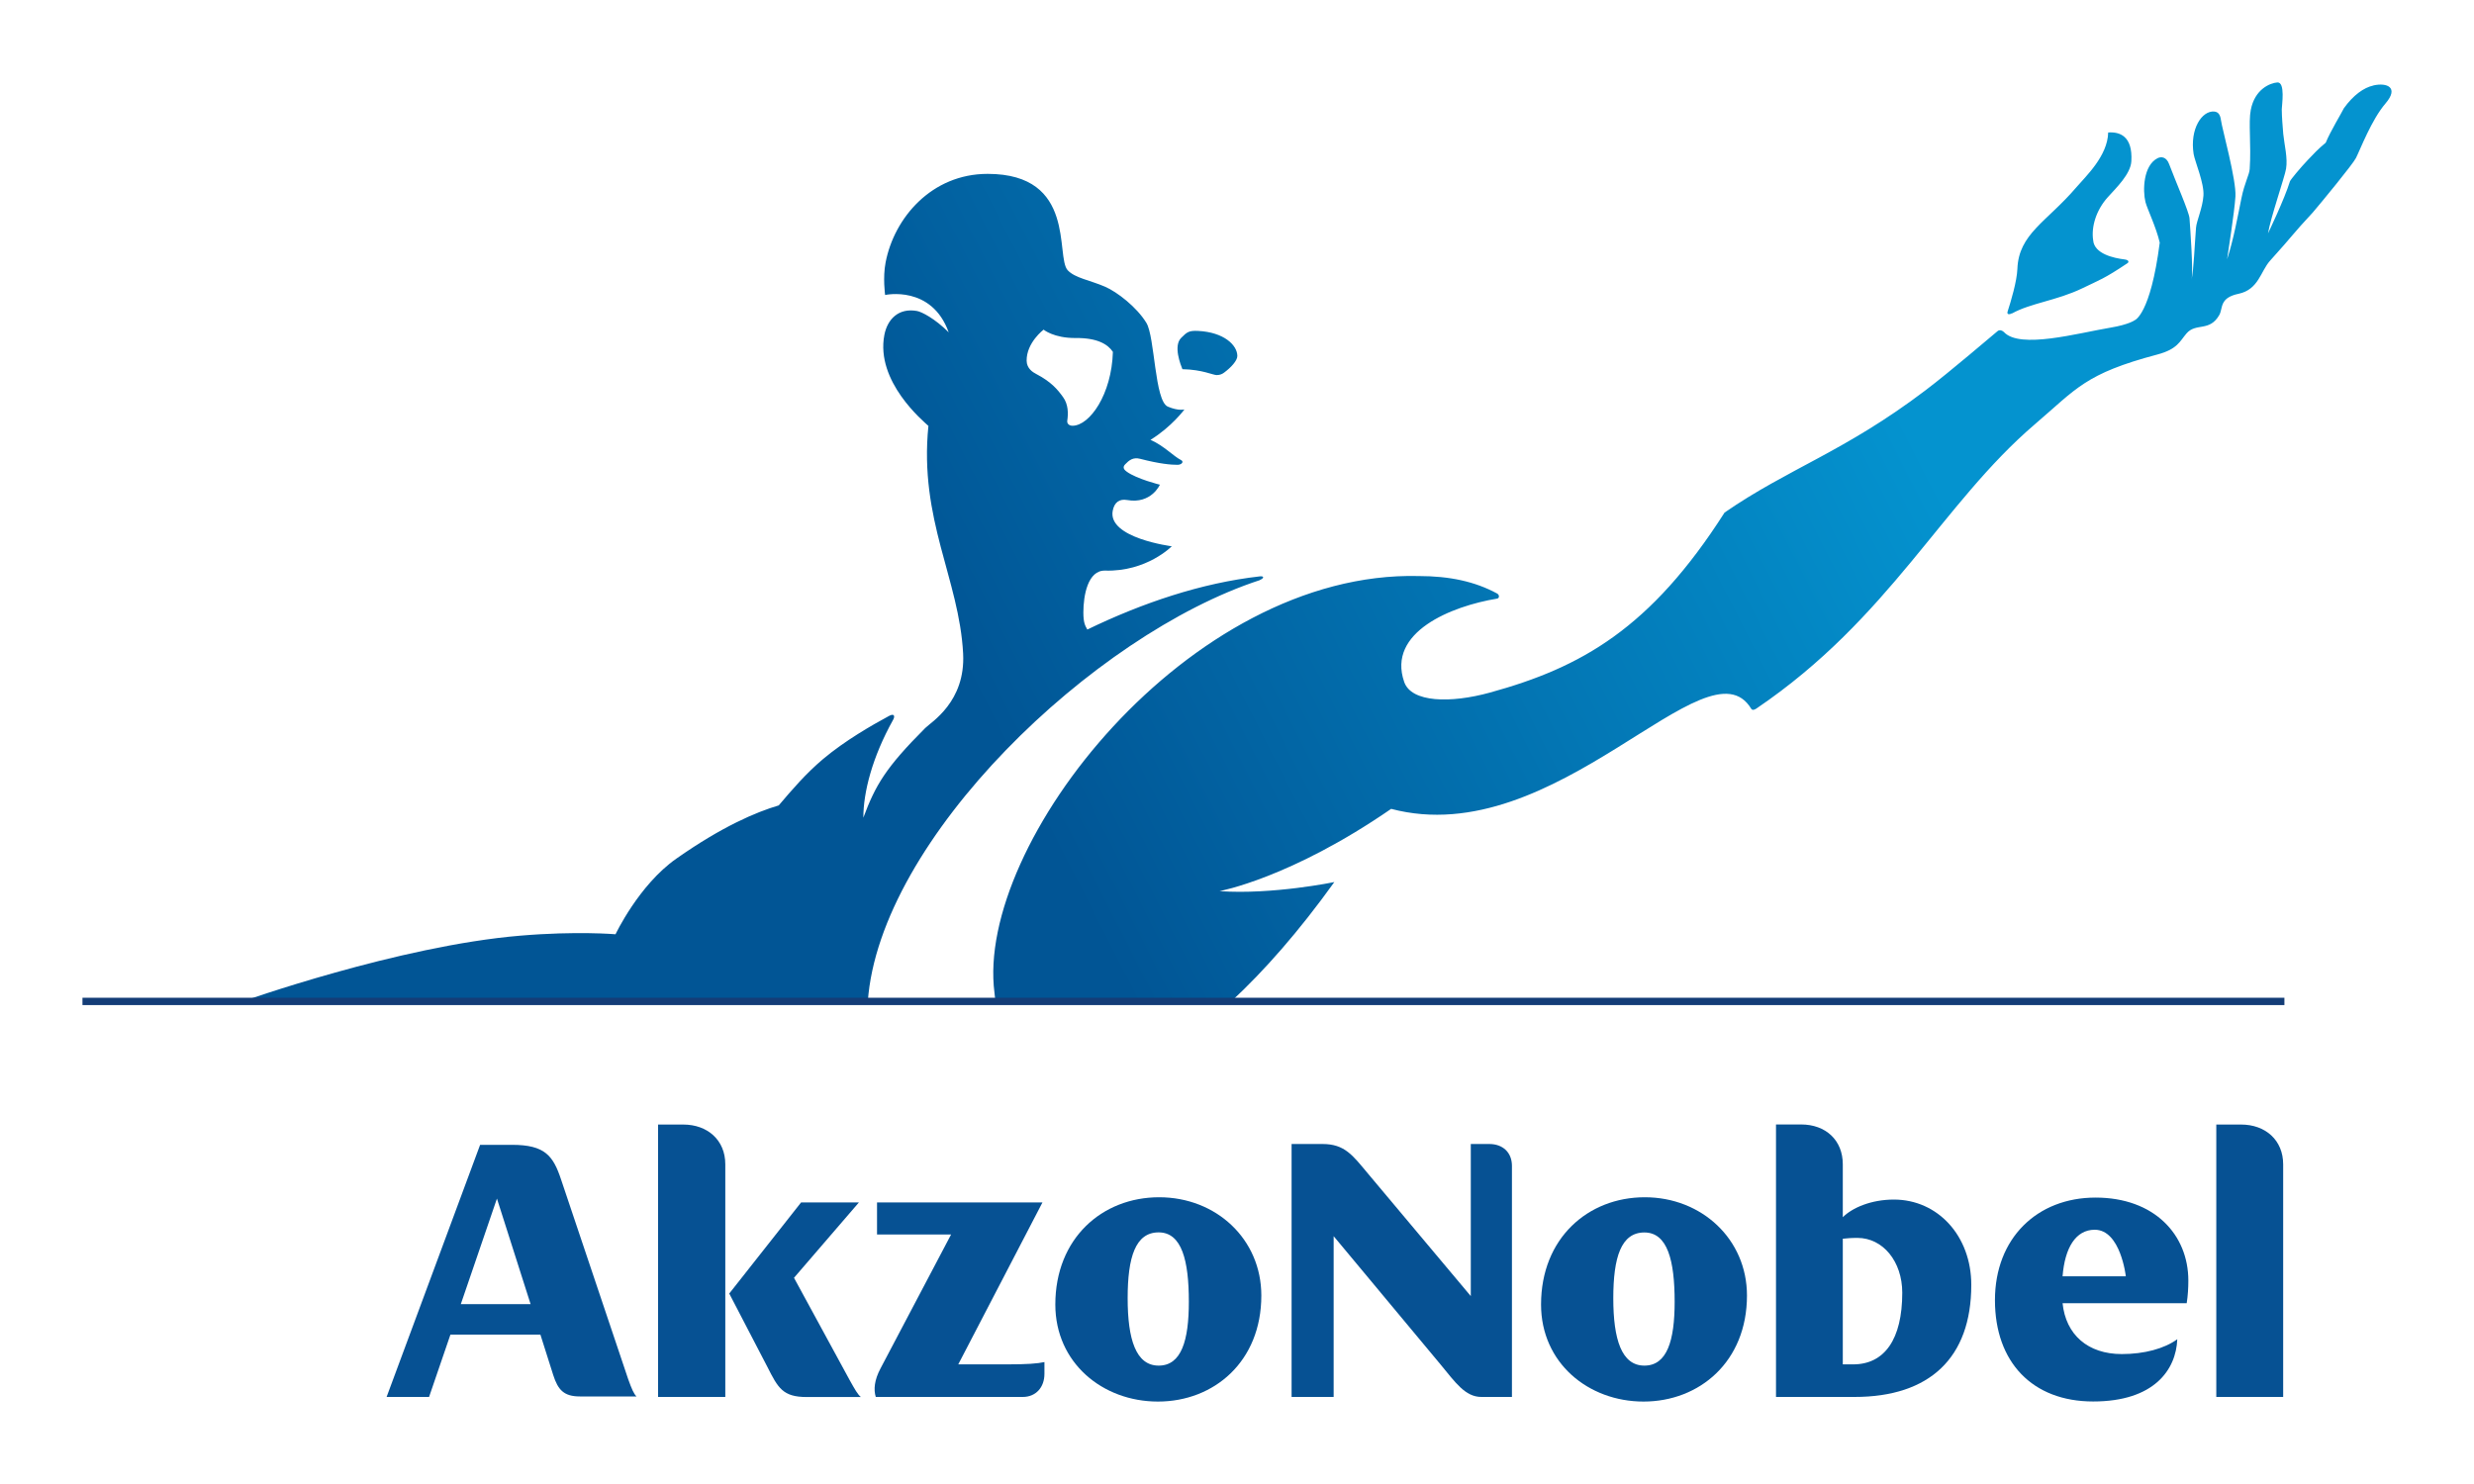
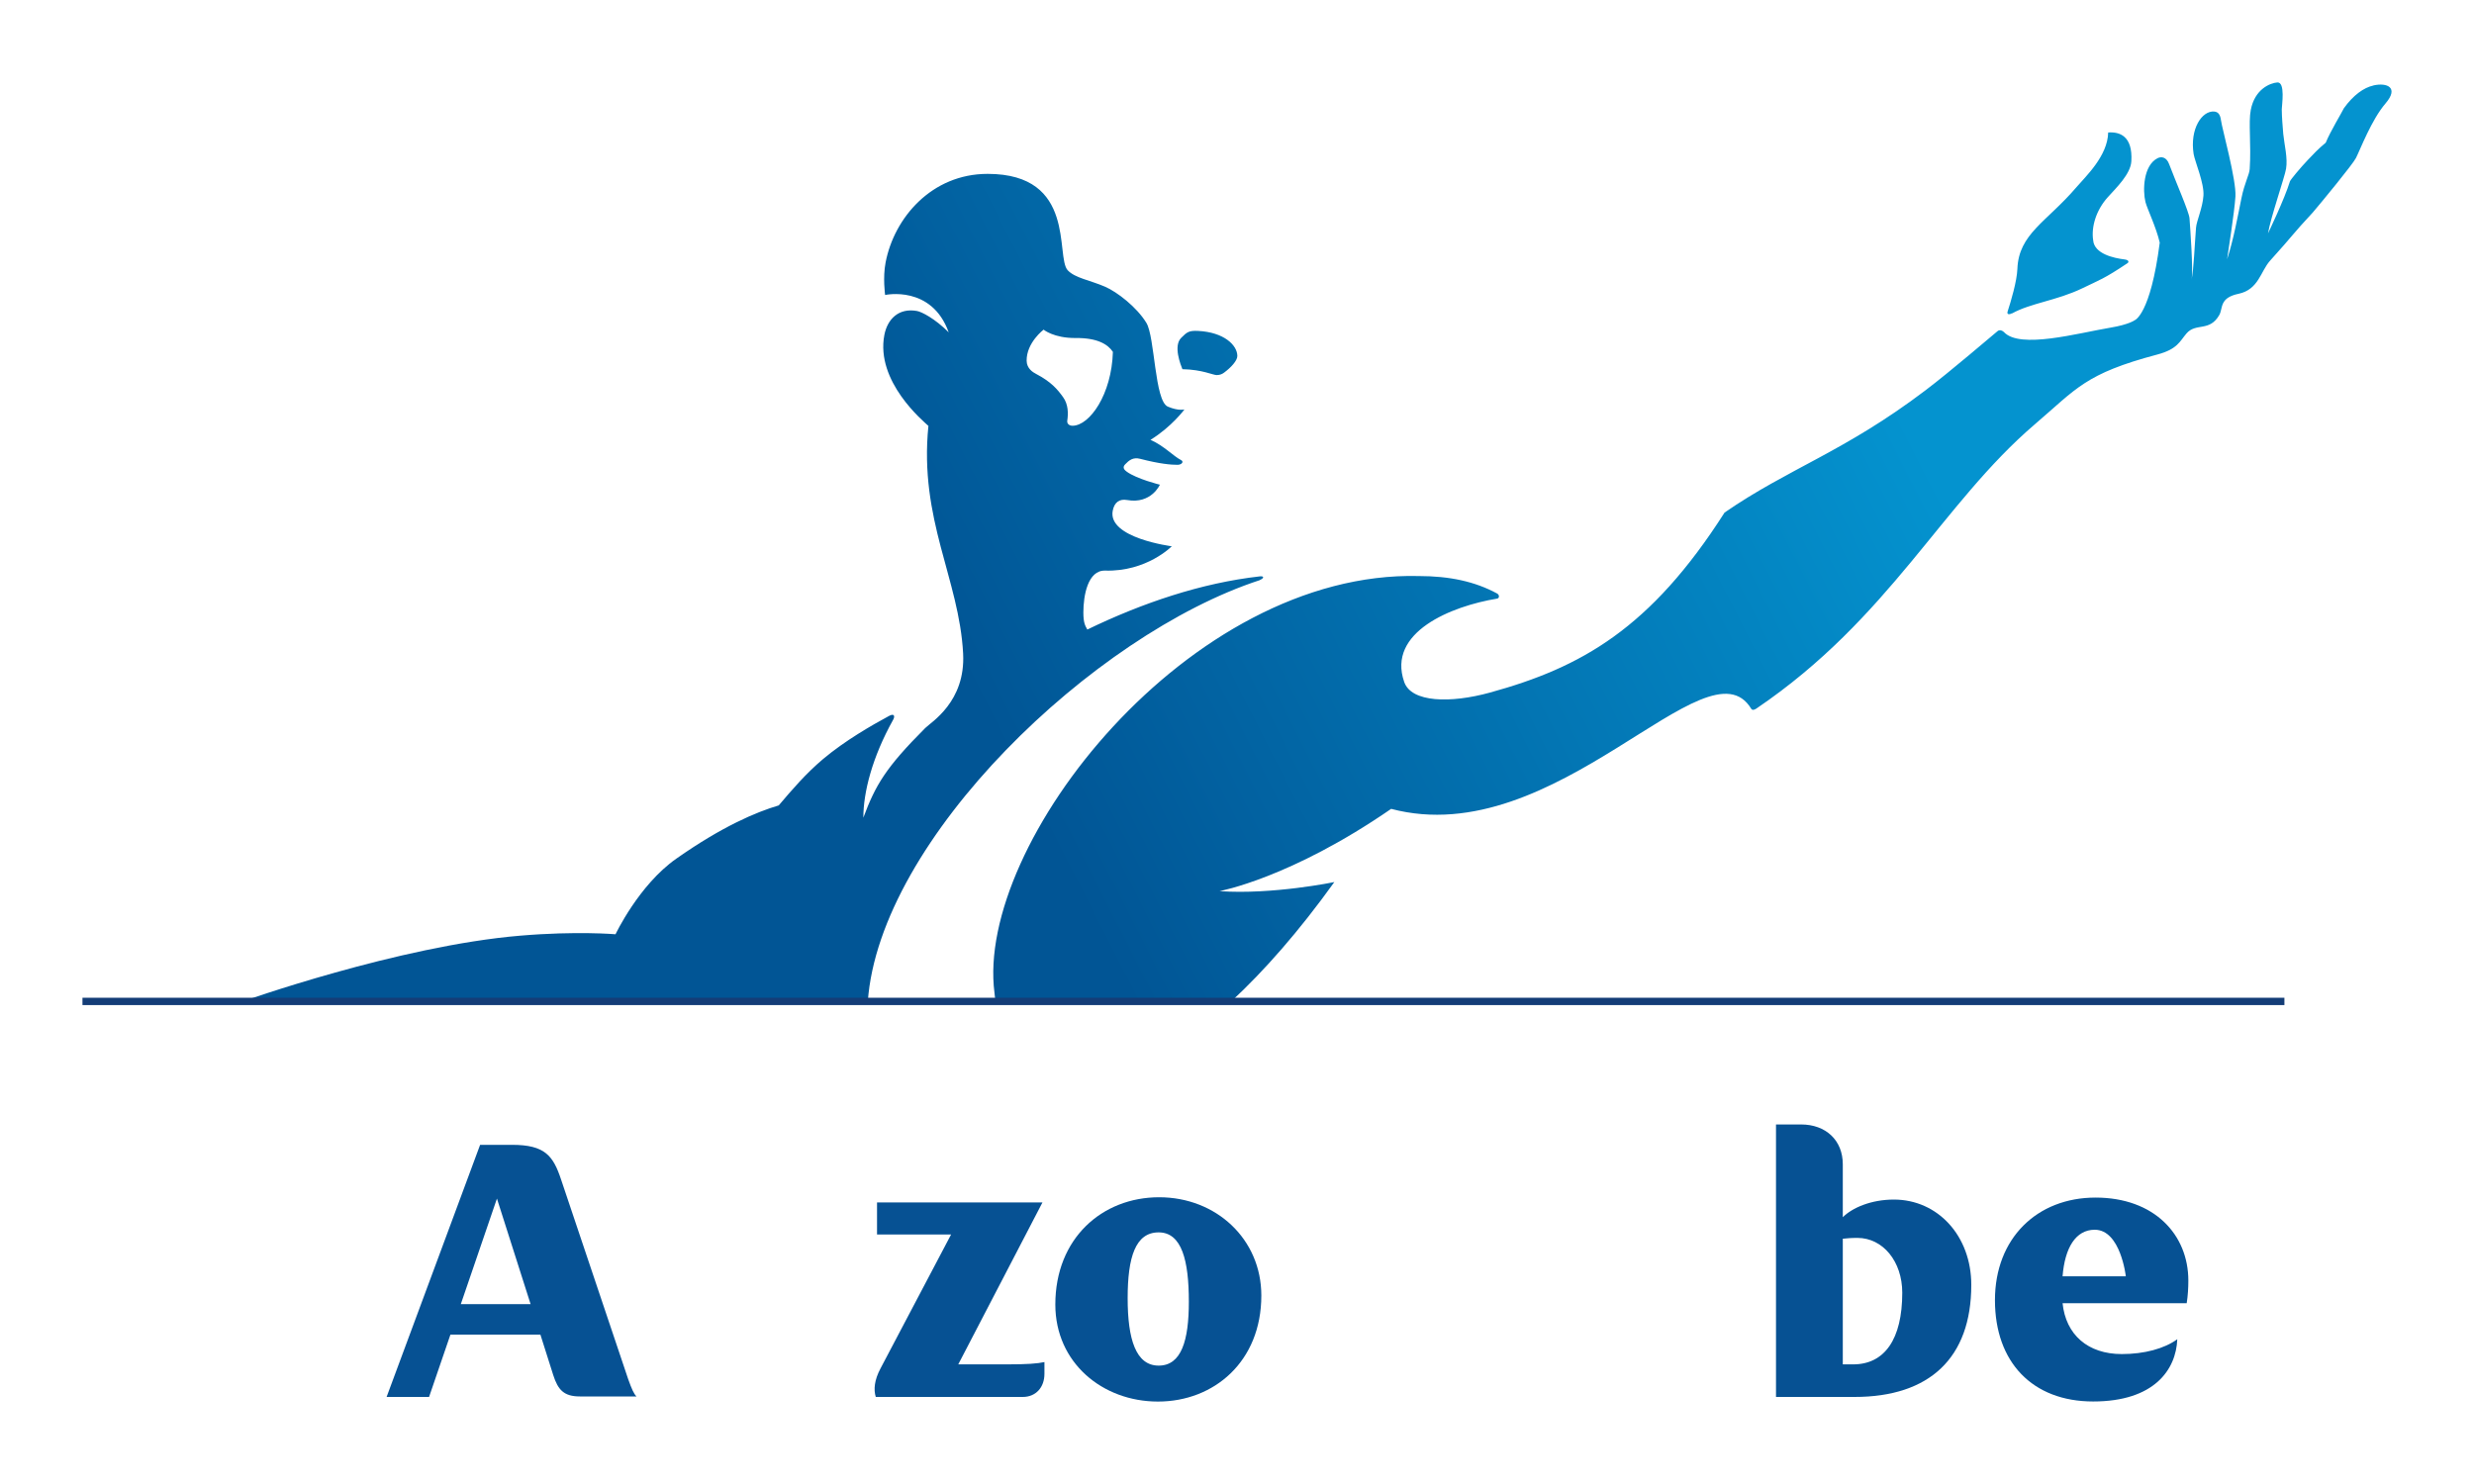
<svg xmlns="http://www.w3.org/2000/svg" id="Layer_2" data-name="Layer 2" viewBox="0 0 300 180">
  <defs>
    <style> .cls-1 { fill: none; } .cls-2 { fill: url(#linear-gradient); } .cls-3 { clip-path: url(#clippath); } .cls-4 { fill: #065193; } .cls-5 { fill: #143d77; } </style>
    <clipPath id="clippath">
      <rect id="clipping_mask" data-name="clipping mask" class="cls-1" width="300" height="180" />
    </clipPath>
    <linearGradient id="linear-gradient" x1="30.38" y1="123.6" x2="282.06" y2="-4.64" gradientUnits="userSpaceOnUse">
      <stop offset=".34" stop-color="#015595" />
      <stop offset=".75" stop-color="#0493cf" />
    </linearGradient>
  </defs>
  <g id="artwork">
    <g id="azko-nobel-logo">
      <g class="cls-3">
        <path id="artwork-2" data-name="artwork" class="cls-2" d="m243.98,38.02c2.23-1.25,5.43-1.56,8.52-3.05,2.12-1.03,2.6-1.12,5.47-3.04.19-.11.22-.39-.32-.46-1.34-.16-3.7-.68-3.83-2.33-.25-1.63.36-3.66,1.79-5.24,1-1.11,2.75-2.78,2.84-4.34.18-3.1-1.45-3.59-2.81-3.49-.06,2.86-2.74,5.34-3.86,6.65-3.6,4.21-6.99,5.63-7.15,9.9-.06,1.51-.79,3.95-1.18,5.15-.14.44.25.38.53.23Zm-91.21,32.33c.54-.22.53-.5,0-.44-7.09.8-14.25,3.22-20.92,6.45-.27-.47-.48-.83-.48-2.08,0-2.05.54-5.13,2.64-5.07,5.05.15,8.08-2.95,8.08-2.95,0,0-7.8-1-7.16-4.31.19-1,.79-1.47,1.75-1.3,2.93.52,3.97-1.86,3.97-1.86,0,0-2.8-.69-4.02-1.58-.25-.18-.59-.49-.19-.89.47-.49.95-.89,1.81-.67,2.38.62,3.76.73,4.55.73.49-.01.81-.38.41-.58-.87-.43-2.08-1.74-3.7-2.45,2.56-1.57,4.12-3.69,4.12-3.69,0,0-.7.22-2.02-.34-1.61-.68-1.56-8.47-2.6-10.16-1.17-1.92-3.55-3.75-5-4.38-1.87-.81-3.65-1.05-4.54-2-1.51-1.63,1.13-11.69-9.71-11.69-6.79,0-11.33,5.33-12.37,10.74-.36,1.84-.06,3.95-.06,3.95,0,0,5.64-1.24,7.71,4.53-1.67-1.67-3.28-2.49-3.85-2.59-2.23-.4-3.58,1-3.95,2.9-1.09,5.66,4.74,10.48,5.34,11.04-1.15,11.37,3.74,18.58,4.21,27.62.3,5.86-3.89,8.31-4.6,9.03-4.76,4.77-6.02,6.89-7.5,10.87,0-3.07,1.06-7.3,3.62-11.89.2-.35.19-.82-.49-.46-2.09,1.13-5.36,3-8.03,5.25-2.06,1.74-3.75,3.71-5.36,5.61-2.75.81-6.87,2.56-12.42,6.46-4.55,3.19-7.37,9.17-7.37,9.17,0,0-4.7-.41-11.55.17-14.75,1.23-33.77,8.01-33.77,8.01h75.91c1.4-19.73,27.38-44.57,47.56-51.14Zm-26.23-30.37s1.24,1.04,3.89,1.02c2.64-.03,3.92.77,4.52,1.68-.15,5.17-2.81,8.93-4.88,8.96-.46,0-.71-.28-.65-.63.13-.88.12-1.97-.51-2.84-.71-.99-1.46-1.86-3.28-2.82-.37-.19-1.13-.65-1.14-1.6-.02-2.19,2.05-3.76,2.05-3.76Zm21.05,5.51c.32,0,.62-.12.84-.29.83-.61,1.62-1.46,1.61-2.03-.01-1.32-1.64-2.87-4.73-3.03-1.14-.06-1.37.13-2.08.84-.98.98-.06,3.28.15,3.8,2.45.05,3.68.72,4.2.72ZM287.8,10.37c-1.16.25-2.44,1.17-3.58,2.76-.3.62-1.62,2.77-2.2,4.18-.94.77-1.48,1.37-2.17,2.09-.86.9-2.11,2.4-2.17,2.6-.65,2.14-2.66,6.31-2.66,6.31.3-1.86,2.05-6.92,2.19-7.84.22-1.31-.21-2.91-.34-4.22-.08-1-.17-1.99-.18-2.99,0-.45.46-3.33-.54-3.26-.86.07-2.73.79-3.22,3.34-.3,1.52.07,4.21-.13,7.16-.04.69-.63,1.69-1,3.53-.43,2.11-.95,5-1.74,7.42.11-.82.88-5.62,1.01-7.61.13-1.98-1.62-8.25-1.75-9.24-.1-.8-.41-1.03-.82-1.07-1.49-.13-2.98,2.11-2.5,5.15.15.91,1.3,3.55,1.19,5.05-.1,1.5-.83,3.04-.9,3.89-.17,2.12-.27,4.98-.54,6.31.22-1.06-.17-6.33-.25-7.45-.06-.79-1.69-4.49-2.47-6.57-.33-.89-.95-.94-1.39-.73-1.75.88-1.83,3.91-1.48,5.33.21.82,1.3,3.05,1.73,4.92-1.13,8.78-3.04,9.41-3.04,9.41,0,0-.66.52-2.93.9-3.99.67-10.98,2.63-12.92.54-.13-.14-.49-.35-.77-.12-.6.48-5.69,4.87-8.77,7.2-9.8,7.43-16.59,9.46-24.34,14.81-8.97,14.06-17.38,18.8-28.47,21.84-4.76,1.31-9.52,1.21-10.38-1.3-2.1-6.04,5.72-9.19,11.26-10.1.3-.04.31-.46.01-.62-2.67-1.45-5.75-2.12-9.52-2.12-27.84-.69-53.78,32.51-51.43,50.55.03.36.08.72.14,1.06h28.55c4.02-3.72,8.24-8.53,12.52-14.49,0,0-7.5,1.55-13.92,1.1.03-.02,8.57-1.54,20.81-9.98,20.05,5.3,38.37-20.95,43.67-12.13.17.26.54.02.65-.06,16.13-10.94,22.46-24.82,33.75-34.47,5.06-4.32,6.06-6.12,14.84-8.45,2.44-.65,2.71-1.59,3.53-2.55,1.15-1.34,2.79-.16,3.98-2.24.47-.83-.03-2.09,2.36-2.58,2.41-.52,2.65-2.73,3.79-4,2.99-3.31,2.62-3.1,5.19-5.86.96-1.12,4.86-5.86,5.23-6.6.55-1.09,1.89-4.65,3.6-6.64,1.64-1.92.18-2.54-1.48-2.17Z" />
        <rect id="rule" class="cls-5" x="10" y="121.02" width="267.01" height=".89" />
        <g id="name">
          <path class="cls-4" d="m106.2,169.44h17.83c1.57,0,2.62-1.15,2.62-2.81v-1.42c-.86.19-2.14.28-4.58.28h-5.87l10.21-19.64h-20.06v3.89h8.98l-8.55,16.23c-.76,1.43-.86,2.57-.58,3.48" />
-           <path class="cls-4" d="m88.43,156.9l4.62,8.89c1.29,2.55,1.86,3.66,4.77,3.66h6.57c-.38-.3-.72-.91-1.38-2.09l-6.73-12.37,7.87-9.14h-7.01l-8.72,11.06Z" />
-           <path class="cls-4" d="m79.8,169.44h8.15v-28.22c0-2.93-2.15-4.82-5.1-4.82h-3.05v33.05Z" />
          <path class="cls-4" d="m76.18,167.3l-8.14-24.22c-.96-2.89-1.95-4.22-5.96-4.22h-3.86l-11.34,30.58h5.15l2.59-7.56h10.91l1.55,4.89c.58,1.81,1.29,2.61,3.24,2.61h6.86c-.33-.33-.57-.89-1-2.08Zm-20.3-9.12l4.38-12.8,4.08,12.8h-8.47Z" />
          <path class="cls-4" d="m140.42,170c6.77,0,12.53-4.83,12.53-12.86,0-6.85-5.48-11.92-12.39-11.92s-12.59,4.98-12.59,13.01c0,7.07,5.73,11.77,12.44,11.77m.09-4.36c-2.76,0-3.76-3.19-3.76-8.18s.95-7.98,3.76-7.98,3.66,3.42,3.66,8.4c0,4.72-.9,7.76-3.66,7.76" />
-           <path class="cls-4" d="m156.62,169.44h5.1v-19.5l12.95,15.55c1.81,2.19,3,3.95,4.96,3.95h3.71v-28.02c0-1.62-1.09-2.66-2.75-2.66h-2.24v18.45l-12.46-14.85c-1.86-2.22-2.81-3.6-5.52-3.6h-3.75v30.67Z" />
-           <path class="cls-4" d="m199.3,170c6.77,0,12.54-4.83,12.54-12.86,0-6.83-5.49-11.92-12.39-11.92s-12.58,4.98-12.58,13.01c0,7.07,5.72,11.77,12.43,11.77m.1-4.36c-2.77,0-3.77-3.19-3.77-8.17s.95-7.98,3.77-7.98,3.67,3.43,3.67,8.41c0,4.7-.91,7.74-3.67,7.74" />
          <path class="cls-4" d="m265.16,158.08c.15-.94.2-1.9.2-2.75,0-5.6-4.15-10.07-11.25-10.07s-12.2,4.94-12.2,12.44,4.52,12.29,11.91,12.29,10.05-3.84,10.2-7.55c-1.58,1.15-4.01,1.8-6.73,1.8-4.12,0-6.79-2.35-7.18-6.17h15.04Zm-15.05-3.27c.27-3.47,1.6-5.65,3.9-5.65,3.14,0,3.77,5.65,3.77,5.65h-7.66Z" />
          <path class="cls-4" d="m229.66,145.5c-2.77,0-5.06,1-6.2,2.14v-6.42c0-2.94-2.09-4.83-5.05-4.83h-3.05v33.05h9.53c9.1,0,14.15-4.75,14.15-13.59,0-5.93-4.05-10.35-9.39-10.35Zm-4.96,19.99h-1.24v-15.24c.52-.05.96-.1,1.77-.1,3.1,0,5.44,2.86,5.44,6.65,0,5.65-2.15,8.69-5.96,8.69Z" />
-           <path class="cls-4" d="m268.75,169.44h8.11v-28.21c0-2.94-2.15-4.83-5.1-4.83h-3.01v33.05Z" />
        </g>
      </g>
    </g>
  </g>
</svg>